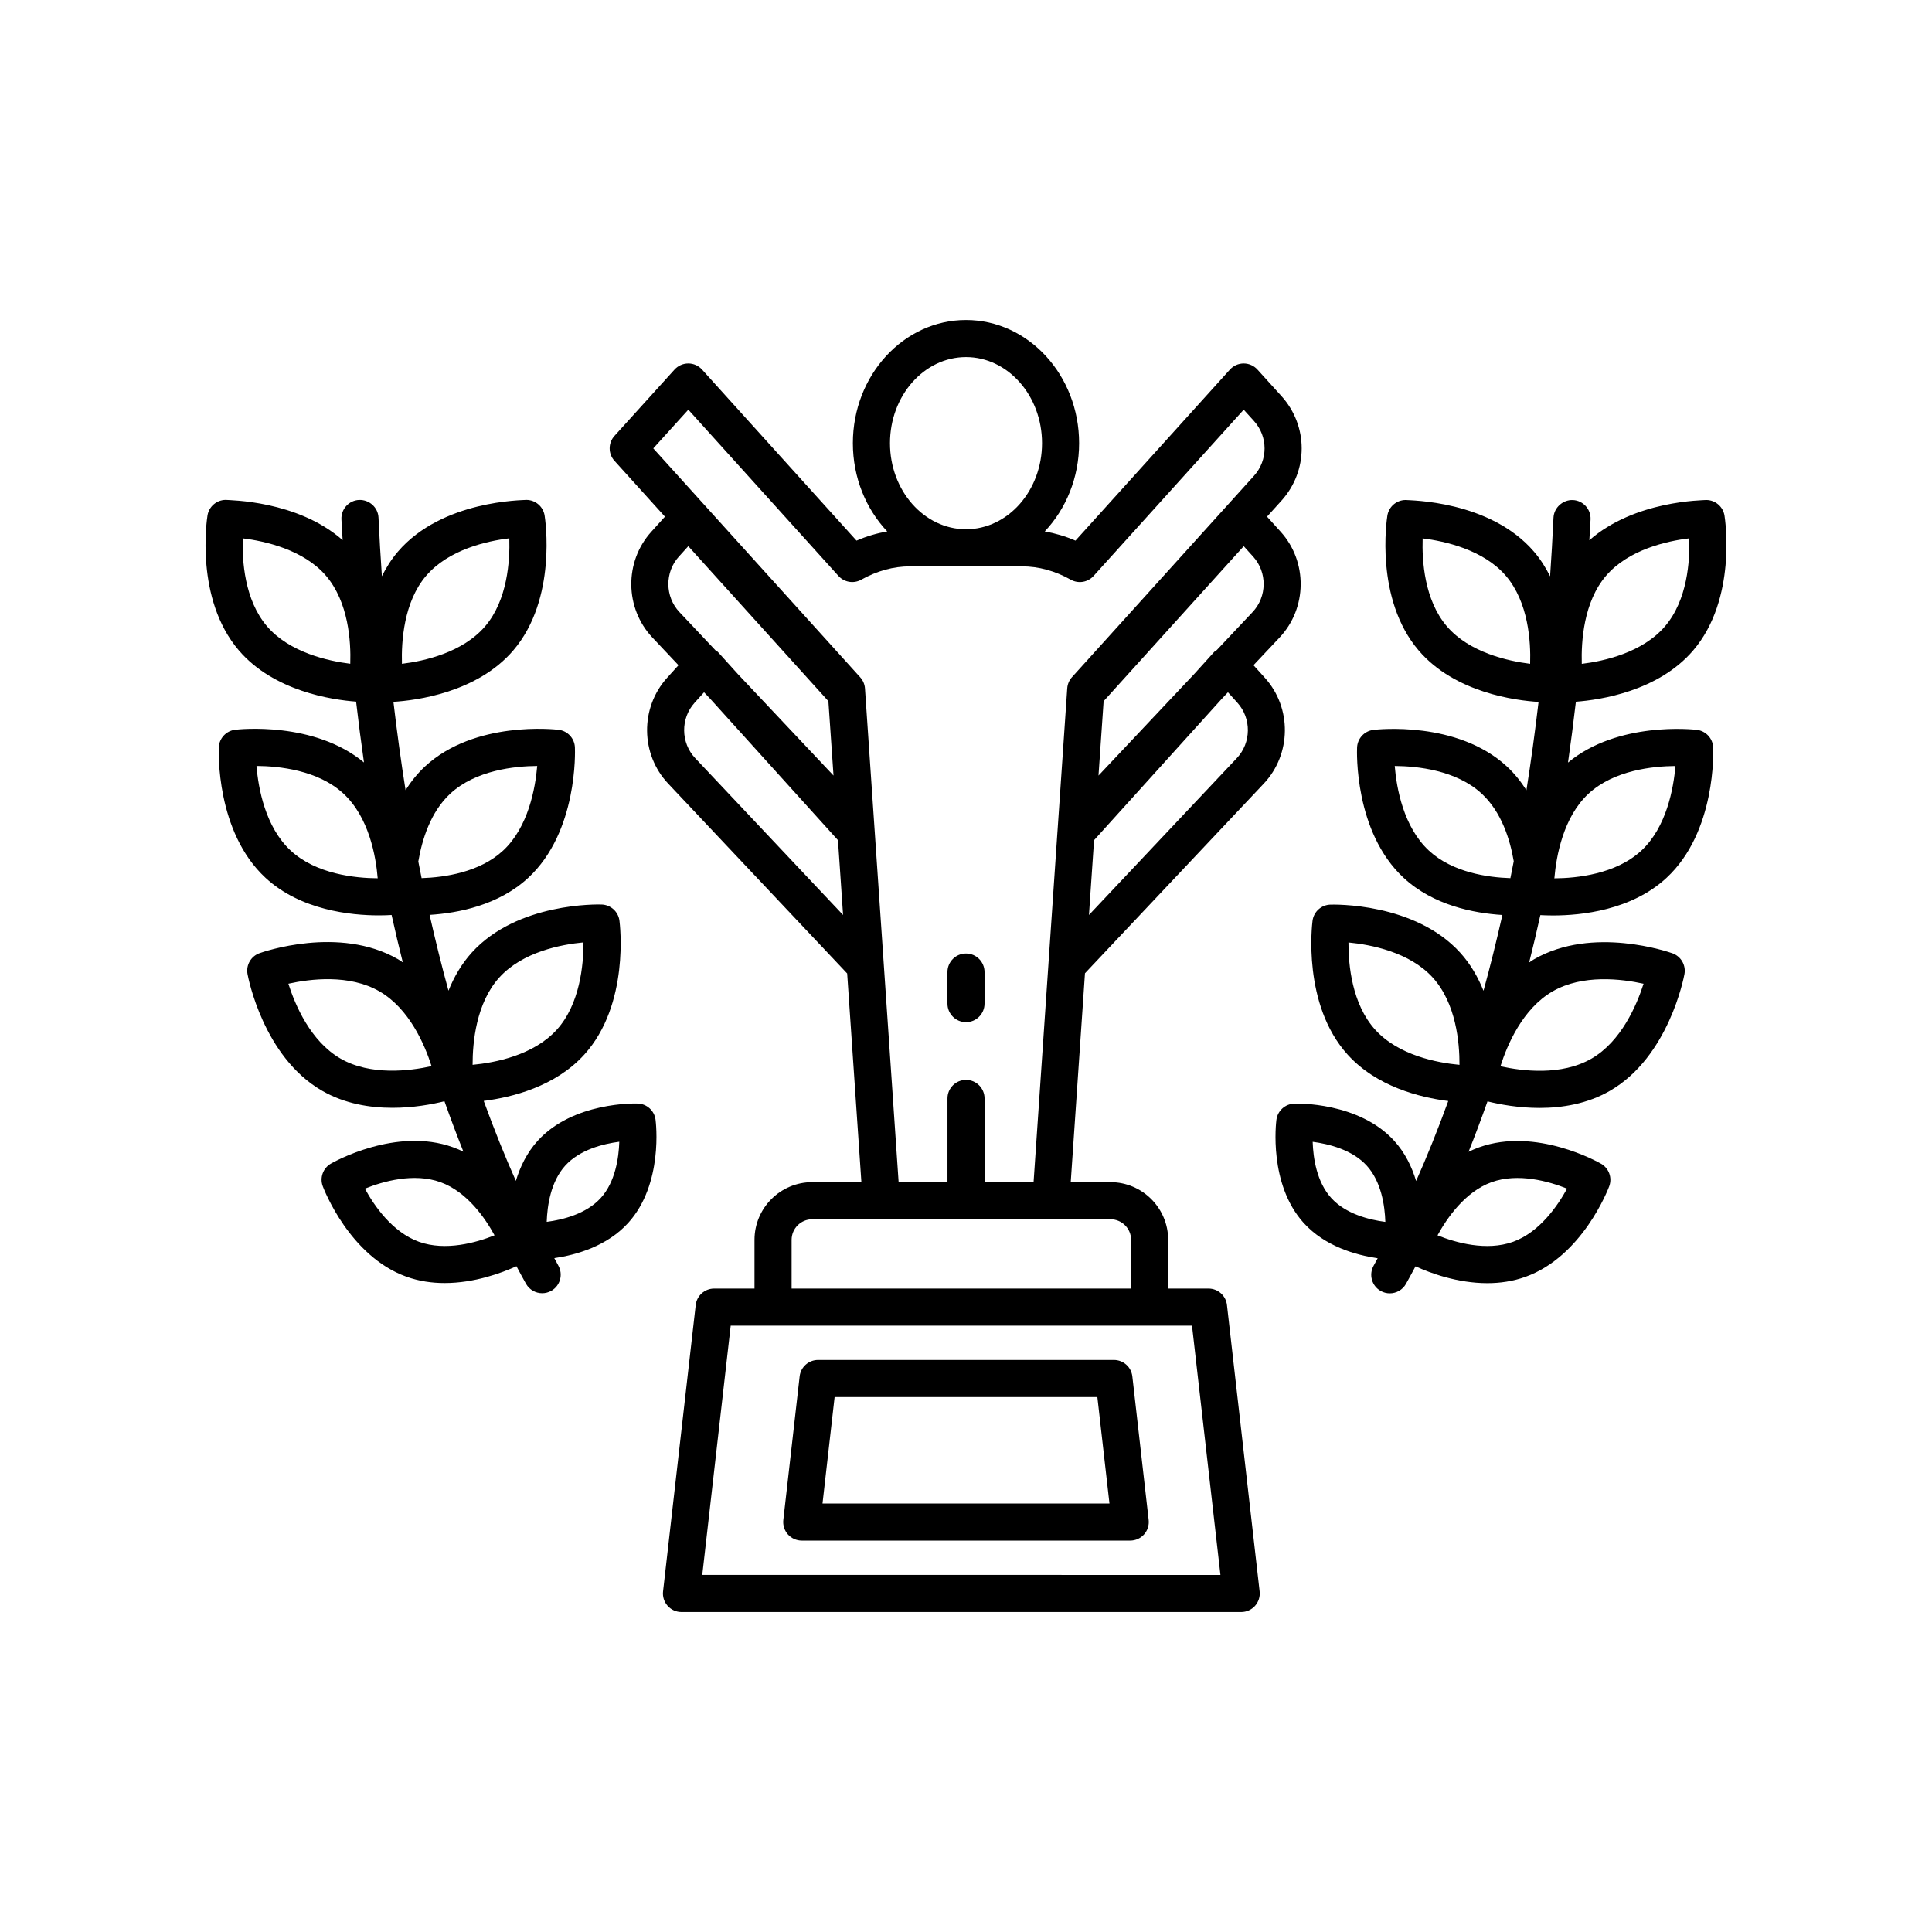
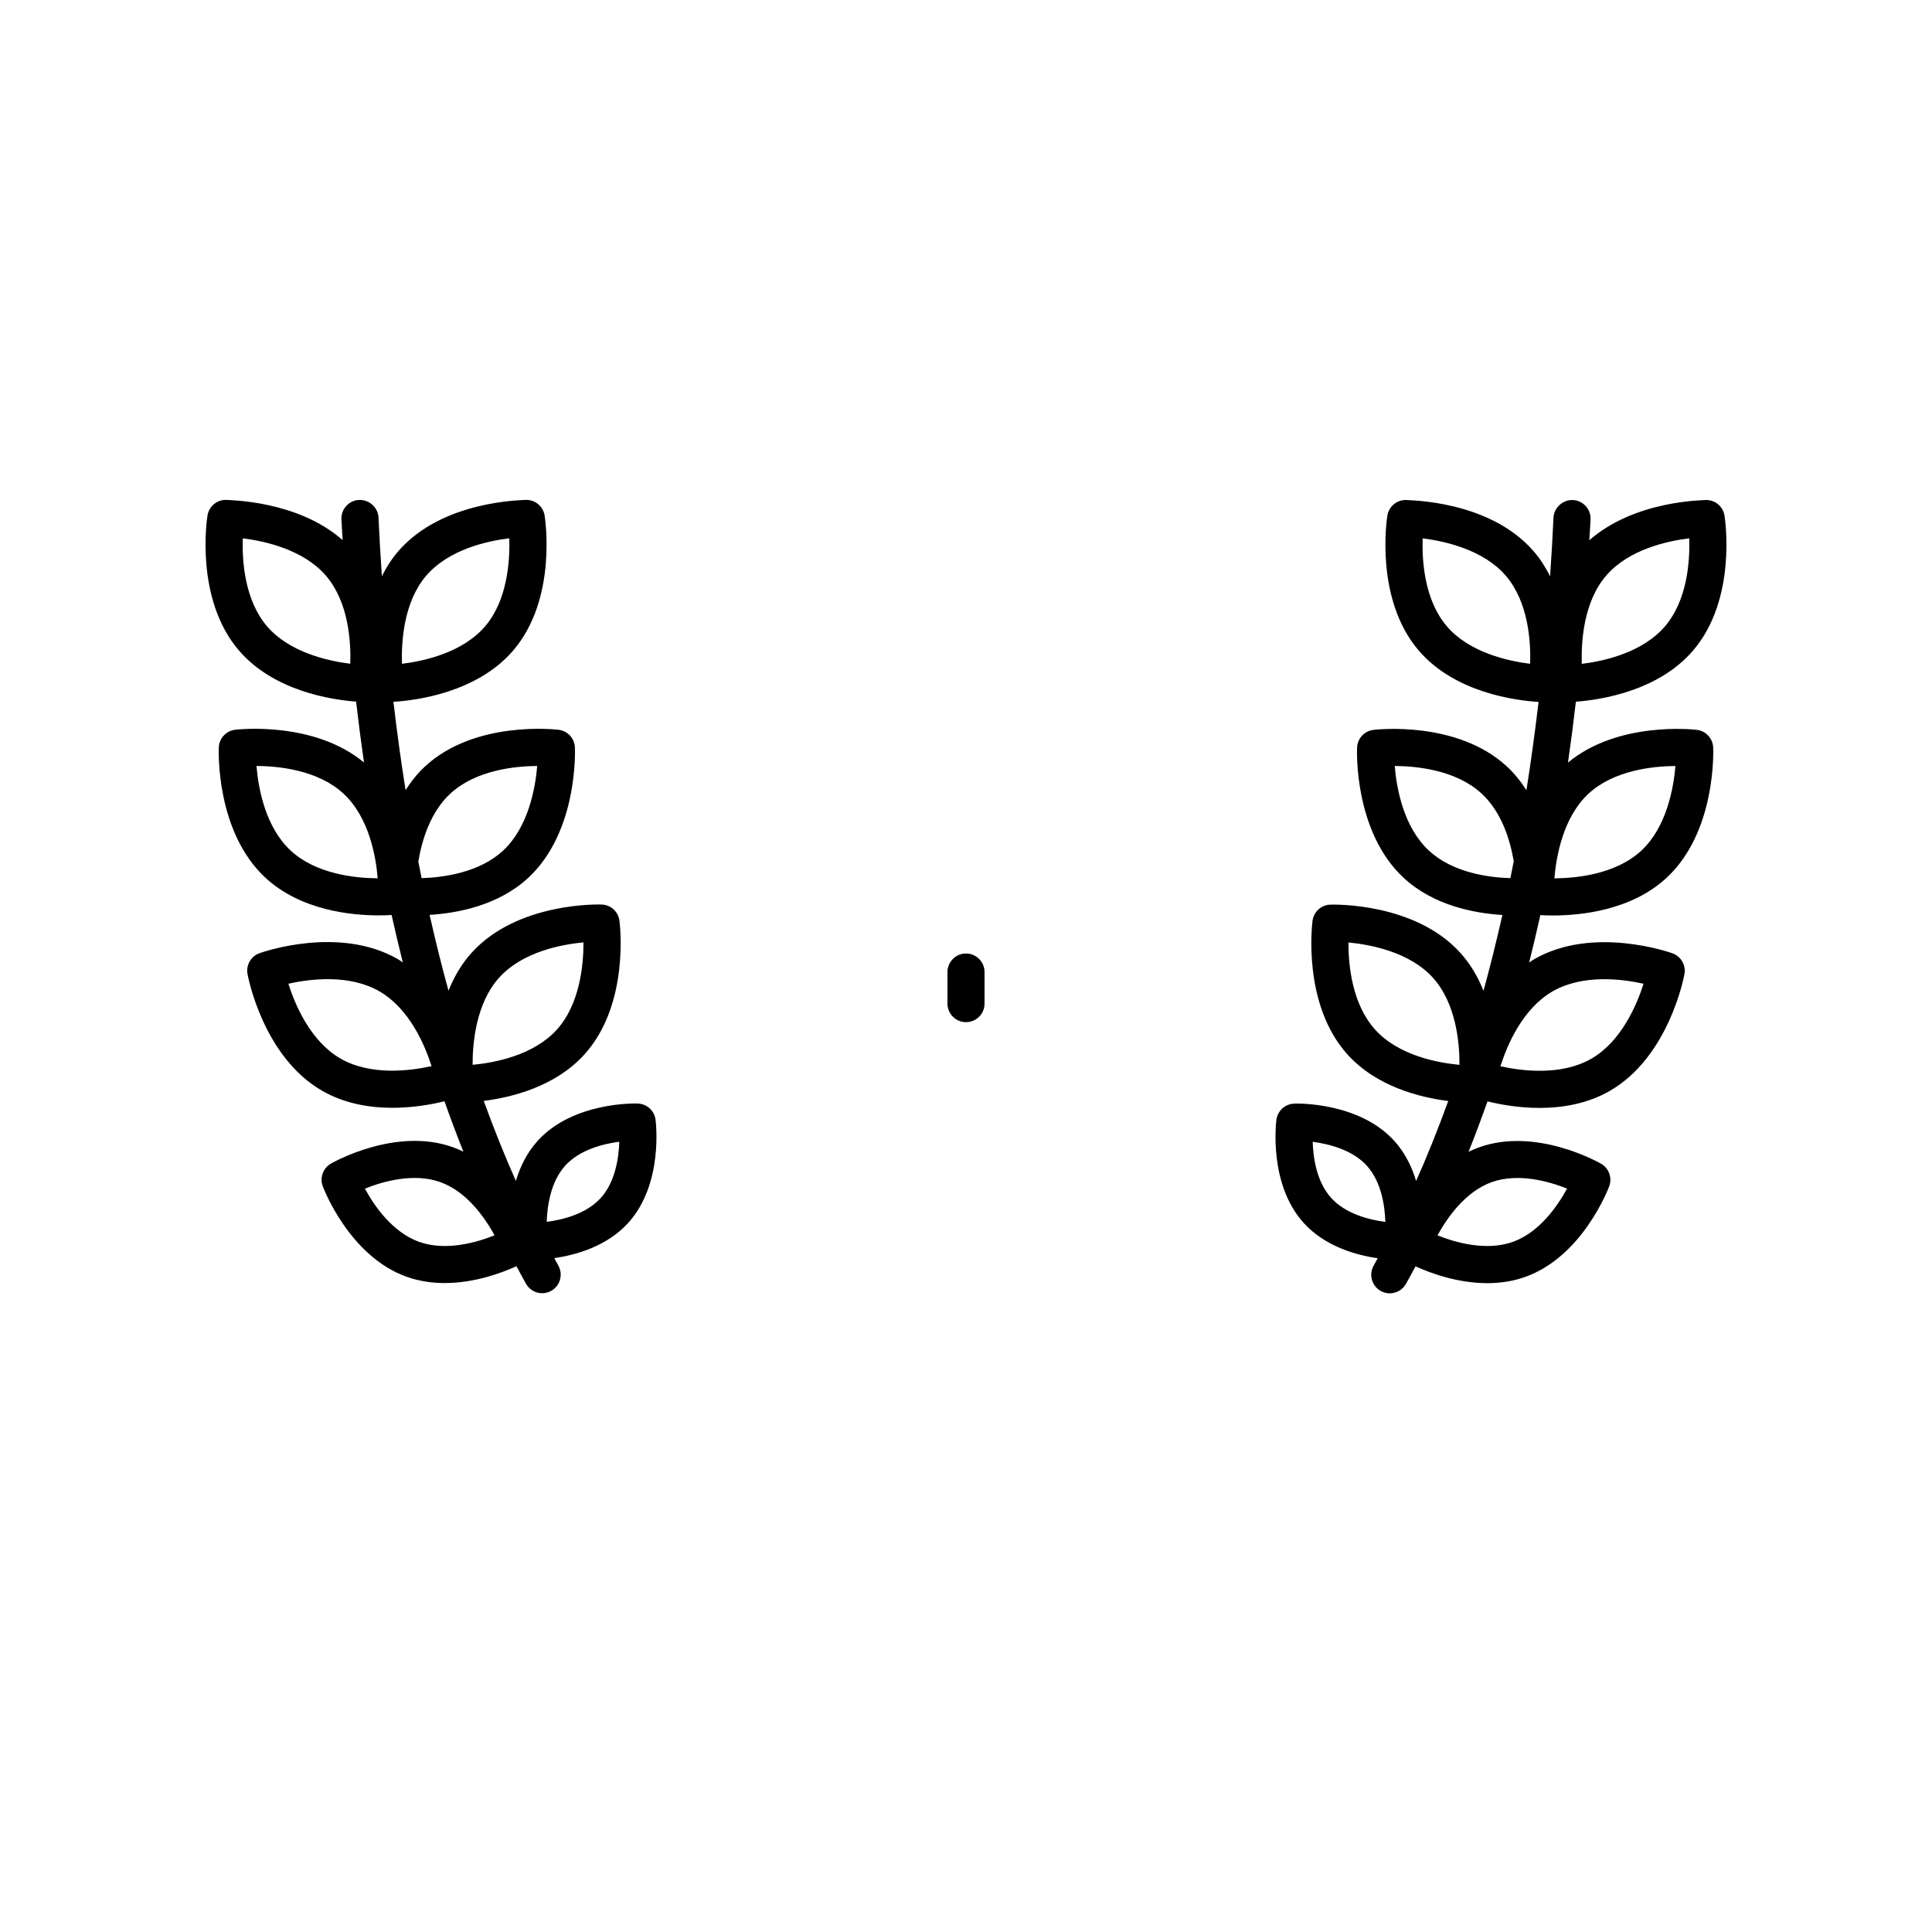
<svg xmlns="http://www.w3.org/2000/svg" fill="#000000" width="800px" height="800px" version="1.1" viewBox="144 144 512 512">
  <g>
    <path d="m400 396.69c-2.715 0-4.914 2.199-4.914 4.914v8.363c0 2.715 2.199 4.914 4.914 4.914s4.914-2.199 4.914-4.914v-8.363c0-2.711-2.203-4.914-4.914-4.914z" />
-     <path d="m478.92 351.66c7.332-7.777 7.465-20.082 0.301-28.016l-3.035-3.359 6.922-7.344c7.332-7.781 7.461-20.09 0.289-28.02l-3.621-4.008 3.828-4.234c7.144-7.902 7.141-19.82-0.012-27.719l-6.359-7.023c-0.93-1.027-2.258-1.613-3.644-1.613h-0.004c-1.391 0-2.715 0.59-3.644 1.621l-40.934 45.324c-2.66-1.16-5.383-1.949-8.137-2.438 5.606-5.934 9.105-14.215 9.105-23.383 0-18-13.445-32.641-29.977-32.641-16.527 0-29.977 14.641-29.977 32.641 0 9.168 3.5 17.449 9.105 23.383-2.754 0.488-5.477 1.277-8.137 2.438l-40.934-45.324c-0.93-1.031-2.258-1.621-3.644-1.621h-0.004c-1.387 0-2.711 0.59-3.644 1.613l-15.922 17.586c-1.695 1.871-1.695 4.723-0.004 6.594l13.379 14.801-3.621 4.008c-7.168 7.93-7.043 20.238 0.293 28.023l6.918 7.34-3.035 3.359c-7.164 7.934-7.031 20.242 0.301 28.016l47.438 50.316 3.769 55.305h-13.035c-8.434 0-15.293 6.859-15.293 15.293v12.906h-10.695c-2.5 0-4.602 1.875-4.883 4.359l-8.656 75.887c-0.16 1.391 0.281 2.785 1.215 3.832 0.934 1.047 2.266 1.641 3.668 1.641h148.33c1.402 0 2.734-0.594 3.668-1.641s1.375-2.438 1.215-3.832l-8.656-75.887c-0.281-2.481-2.387-4.359-4.883-4.359h-10.695v-12.906c0-8.434-6.859-15.293-15.293-15.293h-10.531l3.773-55.359zm-7.152-6.742-39.184 41.562 1.352-19.824 33.762-37.367 1.723-1.828 2.504 2.773c3.758 4.156 3.688 10.609-0.156 14.684zm4.184-38.719-9.5 10.082c-0.234 0.18-0.512 0.293-0.711 0.516l-5.25 5.809-25.379 26.93 1.359-19.715 37.129-41.074 2.504 2.769c3.758 4.152 3.691 10.605-0.152 14.684zm-75.949-67.566c11.105 0 20.145 10.234 20.145 22.812 0 12.57-9.027 22.797-20.125 22.809h-0.043c-11.098-0.012-20.125-10.238-20.125-22.809 0-12.578 9.039-22.812 20.148-22.812zm-76.105 52.879 2.504-2.769 37.129 41.074 1.359 19.715-25.383-26.934-5.246-5.805c-0.184-0.203-0.441-0.293-0.656-0.457l-9.555-10.137c-3.844-4.078-3.91-10.531-0.152-14.688zm4.336 53.406c-3.844-4.074-3.91-10.527-0.156-14.684l2.504-2.773 1.719 1.824 33.77 37.375 1.352 19.824zm131.66 150.4 7.535 66.059-137.32-0.004 7.535-66.059h111.03zm-21.602-28.199c3.012 0 5.461 2.453 5.461 5.461v12.906h-89.969v-12.906c0-3.008 2.449-5.461 5.461-5.461zm-11.465-140.71-2.258 33.145-0.207 3.019v0.016l-0.117 1.691c0 0.004-0.004 0.012-0.004 0.016l-2.398 35.211c0 0.008 0.004 0.012 0 0.02l-3.934 57.75h-12.992v-22.18c0-2.715-2.199-4.914-4.914-4.914s-4.914 2.199-4.914 4.914v22.18h-12.945l-8.918-130.82c-0.074-1.102-0.52-2.144-1.258-2.961l-54.844-60.668 9.289-10.258 39.785 44.055c1.535 1.703 4.047 2.113 6.051 0.992 4.18-2.34 8.523-3.527 12.918-3.527h14.793c0.016 0 0.027 0.004 0.043 0.004s0.027-0.004 0.043-0.004h14.793c4.394 0 8.742 1.188 12.922 3.527 2.008 1.129 4.516 0.711 6.051-0.992l39.785-44.055 2.711 2.996c3.75 4.141 3.75 10.383 0.008 14.531l-48.23 53.352c-0.738 0.816-1.184 1.859-1.258 2.961z" />
-     <path d="m356.47 552.27h87.051c1.398 0 2.734-0.594 3.668-1.641 0.93-1.047 1.375-2.438 1.215-3.832l-4.324-38.035c-0.285-2.481-2.383-4.359-4.883-4.359h-78.402c-2.5 0-4.602 1.875-4.883 4.359l-4.324 38.035c-0.16 1.391 0.285 2.785 1.215 3.832 0.934 1.043 2.269 1.641 3.668 1.641zm8.711-38.035h69.629l3.207 28.203h-76.043z" />
    <path d="m313.02 436.45c-0.68-0.047-17.168-0.445-26.516 9.859-2.887 3.184-4.684 6.941-5.793 10.637-2.863-6.414-5.719-13.512-8.52-21.191 7.562-0.961 18.984-3.82 26.648-12.273 12.078-13.316 9.438-34.598 9.32-35.5-0.312-2.387-2.309-4.191-4.711-4.273-0.938-0.035-22.344-0.582-34.422 12.738-2.773 3.059-4.742 6.539-6.172 10.094-1.754-6.336-3.414-13.082-5.008-20.086 7.59-0.477 18.293-2.543 26.148-9.828 13.188-12.223 12.402-33.648 12.363-34.559-0.105-2.402-1.934-4.379-4.324-4.664-0.898-0.109-22.211-2.516-35.395 9.707-2.051 1.902-3.731 4.039-5.16 6.273-1.191-7.481-2.262-15.289-3.215-23.395 5.949-0.363 22.137-2.387 31.762-13.625 11.691-13.66 8.449-34.852 8.305-35.75-0.383-2.375-2.426-4.125-4.828-4.137-0.887 0.098-22.336 0.039-34.047 13.711-1.738 2.031-3.113 4.238-4.25 6.512-0.34-5.09-0.66-10.219-0.898-15.523-0.121-2.711-2.449-4.781-5.133-4.691-2.711 0.121-4.812 2.418-4.691 5.133 0.086 1.887 0.223 3.66 0.32 5.519-12.008-10.578-30.016-10.547-30.988-10.664-2.406 0.012-4.445 1.762-4.828 4.137-0.145 0.895-3.383 22.09 8.309 35.746 9.27 10.82 24.633 13.102 31.074 13.578 0.641 5.519 1.336 10.895 2.09 16.133-13.238-11.004-33.281-8.785-34.148-8.672-2.387 0.285-4.215 2.262-4.324 4.664-0.039 0.906-0.824 22.336 12.363 34.559 9.32 8.637 22.691 9.969 30.055 9.969 1.367 0 2.488-0.047 3.375-0.102 0.957 4.297 1.941 8.492 2.965 12.551-0.438-0.285-0.852-0.59-1.309-0.855-15.582-8.973-35.812-1.879-36.668-1.574-2.262 0.812-3.606 3.144-3.176 5.512 0.164 0.895 4.176 21.957 19.758 30.934 5.988 3.453 12.66 4.527 18.656 4.527 5.551 0 10.469-0.918 13.781-1.734 1.652 4.672 3.328 9.125 5.019 13.359-0.891-0.434-1.809-0.832-2.766-1.172-15.066-5.43-31.652 3.941-32.352 4.34-2.086 1.199-2.996 3.731-2.156 5.984 0.281 0.754 7.086 18.543 22.16 23.973 3.367 1.215 6.812 1.691 10.137 1.691 7.922 0 15.086-2.668 19.035-4.457 0.848 1.578 1.699 3.18 2.535 4.656 0.902 1.598 2.566 2.496 4.285 2.496 0.82 0 1.648-0.207 2.41-0.633 2.363-1.34 3.195-4.336 1.863-6.699-0.352-0.621-0.715-1.32-1.066-1.961 5.797-0.855 13.961-3.137 19.598-9.352 9.352-10.316 7.324-26.664 7.234-27.352-0.309-2.383-2.305-4.191-4.707-4.269zm-56.09-139.86c5.981-6.988 16.184-9.223 22.043-9.938 0.18 5.914-0.469 16.391-6.41 23.324-5.981 6.988-16.184 9.223-22.043 9.938-0.18-5.914 0.469-16.387 6.41-23.324zm-20.102 23.312c-5.871-0.73-16.121-2.988-22.059-9.926-5.984-6.988-6.625-17.414-6.43-23.312 5.871 0.73 16.121 2.988 22.062 9.926 5.981 6.988 6.621 17.414 6.426 23.312zm-15.789 49.516c-6.75-6.258-8.582-16.555-9.066-22.434 5.902 0.035 16.309 1.082 23.055 7.34 6.75 6.258 8.582 16.555 9.066 22.434-5.898-0.035-16.305-1.082-23.055-7.34zm42.289-15.09c6.746-6.25 17.137-7.301 23.039-7.34-0.5 5.894-2.352 16.227-9.047 22.434-6.238 5.781-15.551 7.098-21.59 7.297-0.297-1.445-0.582-2.938-0.871-4.41 0.984-5.801 3.242-13.137 8.469-17.98zm-29.066 70.219c-7.977-4.598-12.059-14.227-13.84-19.852 5.758-1.285 16.129-2.582 24.113 2.012 7.969 4.594 12.047 14.207 13.832 19.832-5.773 1.277-16.188 2.566-24.105-1.992zm42.051-21.496c6.18-6.816 16.441-8.762 22.316-9.309 0.012 5.914-0.938 16.367-7.07 23.133-6.18 6.816-16.441 8.762-22.316 9.312-0.012-5.922 0.938-16.375 7.07-23.137zm-21.277 70.039c-7.078-2.555-11.871-9.562-14.336-14.086 4.785-1.926 12.953-4.258 20.02-1.719 7.078 2.547 11.871 9.559 14.336 14.086-4.785 1.918-12.945 4.258-20.02 1.719zm48.18-11.625c-3.856 4.254-10.086 5.789-14.332 6.34 0.141-4.293 1.062-10.66 4.902-14.895 3.856-4.254 10.086-5.789 14.332-6.336-0.137 4.285-1.062 10.656-4.902 14.891z" />
    <path d="m555.59 386.61c7.363 0 20.738-1.332 30.055-9.969 13.188-12.223 12.402-33.648 12.363-34.559-0.105-2.402-1.934-4.379-4.324-4.664-0.879-0.105-20.914-2.328-34.148 8.672 0.75-5.238 1.449-10.613 2.09-16.129 6.441-0.48 21.809-2.758 31.074-13.578 11.691-13.66 8.453-34.852 8.309-35.746-0.383-2.375-2.426-4.125-4.828-4.137-0.816 0.09-18.961 0.078-30.988 10.668 0.098-1.859 0.234-3.637 0.32-5.523 0.121-2.711-1.977-5.008-4.691-5.133-2.606-0.098-5.008 1.977-5.133 4.691-0.238 5.305-0.559 10.434-0.898 15.523-1.137-2.273-2.512-4.481-4.25-6.512-11.711-13.672-33.016-13.586-34.047-13.711-2.406 0.012-4.445 1.762-4.828 4.137-0.145 0.898-3.387 22.094 8.305 35.75 9.625 11.242 25.812 13.262 31.762 13.625-0.957 8.105-2.027 15.914-3.215 23.395-1.43-2.234-3.109-4.375-5.16-6.273-13.184-12.223-34.5-9.824-35.395-9.707-2.387 0.285-4.215 2.262-4.324 4.664-0.039 0.906-0.824 22.336 12.363 34.559 7.859 7.281 18.559 9.352 26.148 9.828-1.594 7-3.254 13.746-5.008 20.086-1.43-3.555-3.398-7.039-6.172-10.094-12.078-13.316-33.48-12.762-34.422-12.738-2.402 0.078-4.398 1.887-4.711 4.273-0.117 0.898-2.754 22.184 9.32 35.5 7.668 8.457 19.086 11.316 26.648 12.273-2.801 7.68-5.656 14.777-8.52 21.191-1.109-3.695-2.906-7.453-5.793-10.637-9.348-10.309-25.848-9.926-26.516-9.859-2.402 0.078-4.398 1.887-4.711 4.273-0.09 0.688-2.113 17.035 7.234 27.352 5.637 6.211 13.801 8.496 19.598 9.352-0.355 0.641-0.719 1.34-1.066 1.961-1.336 2.367-0.5 5.363 1.863 6.699 0.762 0.426 1.594 0.633 2.41 0.633 1.715 0 3.383-0.898 4.285-2.496 0.832-1.477 1.684-3.078 2.535-4.656 3.949 1.793 11.113 4.457 19.035 4.457 3.324 0 6.769-0.477 10.137-1.691 15.074-5.43 21.879-23.219 22.16-23.973 0.844-2.258-0.07-4.785-2.156-5.984-0.695-0.398-17.273-9.77-32.352-4.34-0.953 0.344-1.875 0.738-2.766 1.172 1.691-4.234 3.367-8.684 5.019-13.359 3.312 0.816 8.23 1.734 13.781 1.734 5.996 0 12.672-1.074 18.656-4.527 15.582-8.977 19.594-30.039 19.758-30.934 0.434-2.367-0.91-4.695-3.176-5.512-0.855-0.301-21.098-7.398-36.668 1.574-0.457 0.266-0.871 0.57-1.309 0.855 1.02-4.059 2.008-8.25 2.965-12.551 0.891 0.047 2.008 0.094 3.379 0.094zm14.012-90.008c5.984-6.992 16.203-9.227 22.059-9.941 0.195 5.898-0.441 16.336-6.43 23.328-5.981 6.988-16.184 9.223-22.043 9.938-0.18-5.914 0.473-16.387 6.414-23.324zm-4.633 57.738c6.746-6.25 17.137-7.301 23.039-7.34-0.5 5.894-2.352 16.227-9.047 22.434-6.746 6.254-17.137 7.301-23.039 7.34 0.5-5.898 2.352-16.23 9.047-22.434zm-15.469-34.426c-5.871-0.73-16.121-2.988-22.059-9.926-5.984-6.988-6.621-17.414-6.426-23.312 5.871 0.73 16.121 2.988 22.059 9.926 5.981 6.988 6.621 17.414 6.426 23.312zm-52.715 141.56c-3.856-4.254-4.777-10.602-4.914-14.883 4.254 0.559 10.504 2.098 14.344 6.332 3.859 4.258 4.777 10.613 4.914 14.895-4.25-0.555-10.484-2.086-14.344-6.344zm11.656-44.594c-6.176-6.812-7.113-17.215-7.086-23.117 5.891 0.566 16.199 2.531 22.336 9.297 6.184 6.816 7.113 17.234 7.086 23.133-5.879-0.547-16.156-2.492-22.336-9.312zm30.84 40.41c7.066-2.535 15.223-0.211 20.008 1.707-2.481 4.535-7.293 11.562-14.324 14.098-7.078 2.535-15.227 0.203-20.008-1.715 2.481-4.531 7.293-11.555 14.324-14.09zm-16.598-87.863c-6.75-6.258-8.582-16.555-9.066-22.434 5.902 0.035 16.309 1.082 23.055 7.34 5.242 4.859 7.504 12.133 8.484 17.906-0.293 1.5-0.582 3.016-0.887 4.484-6.039-0.195-15.352-1.516-21.586-7.297zm32.781 37.293c7.969-4.59 18.336-3.301 24.098-2.019-1.801 5.633-5.91 15.297-13.82 19.855-7.969 4.59-18.352 3.293-24.109 2.012 1.777-5.625 5.856-15.25 13.832-19.848z" />
  </g>
</svg>